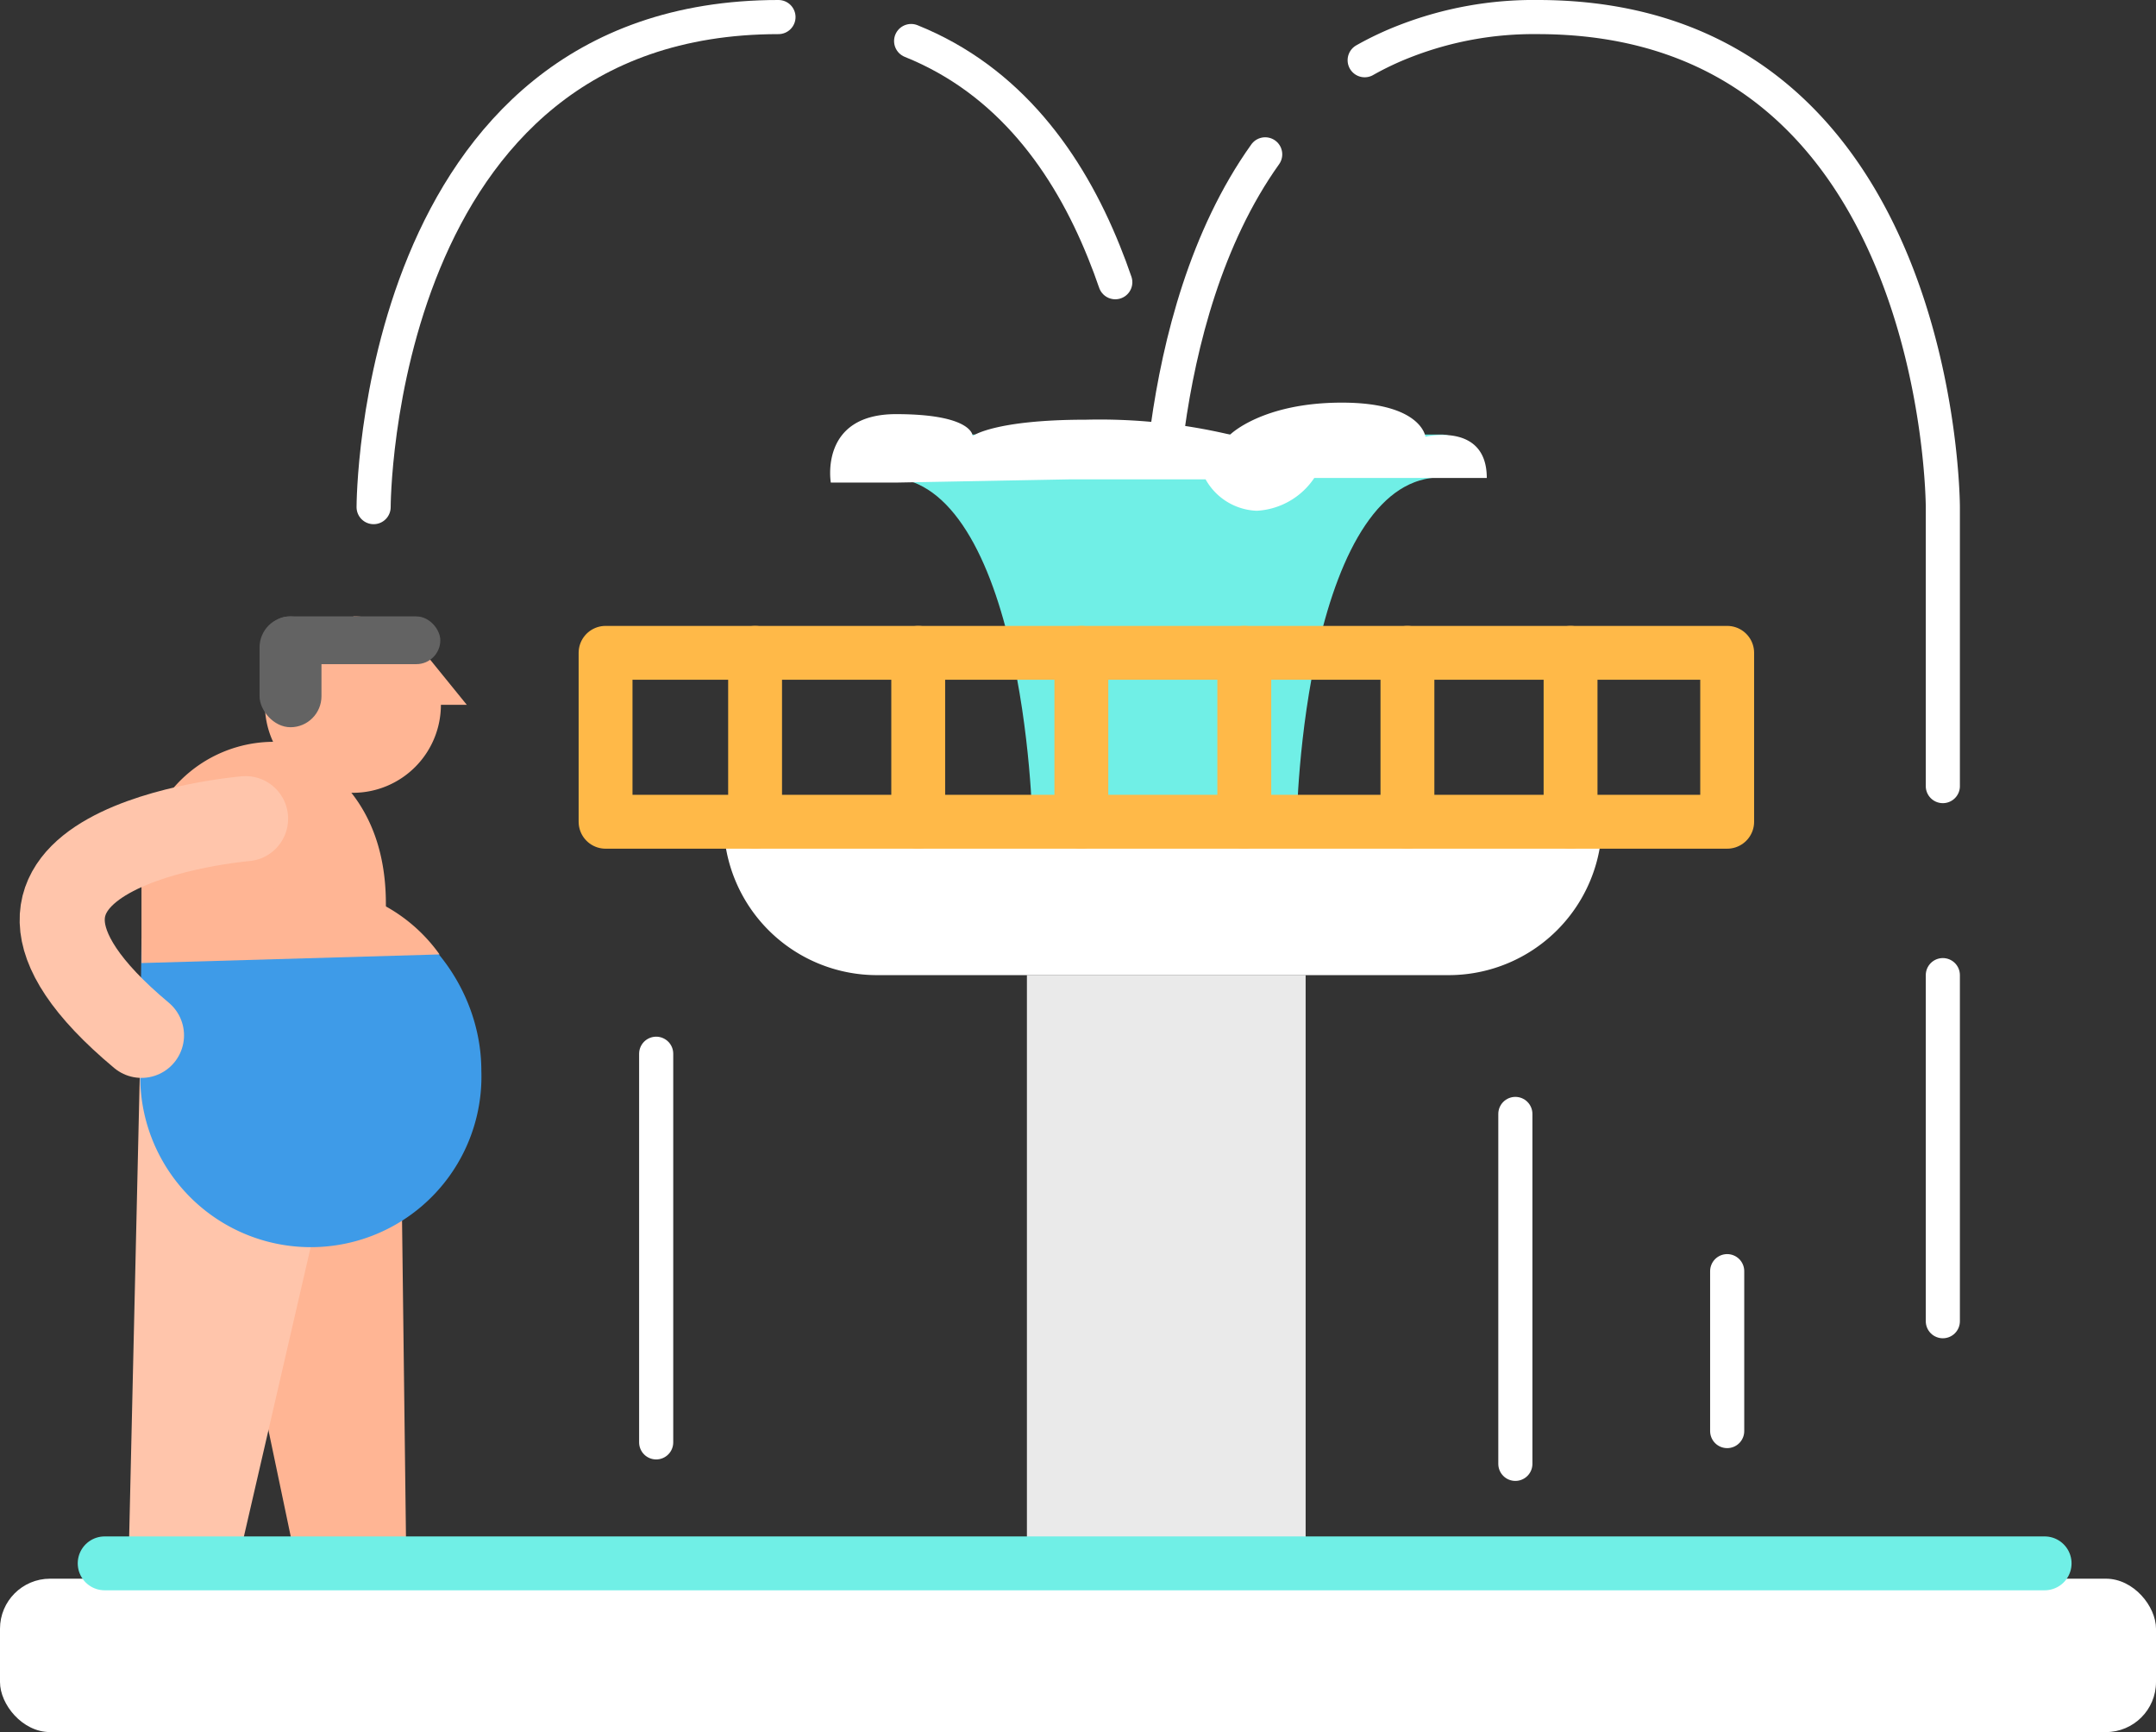
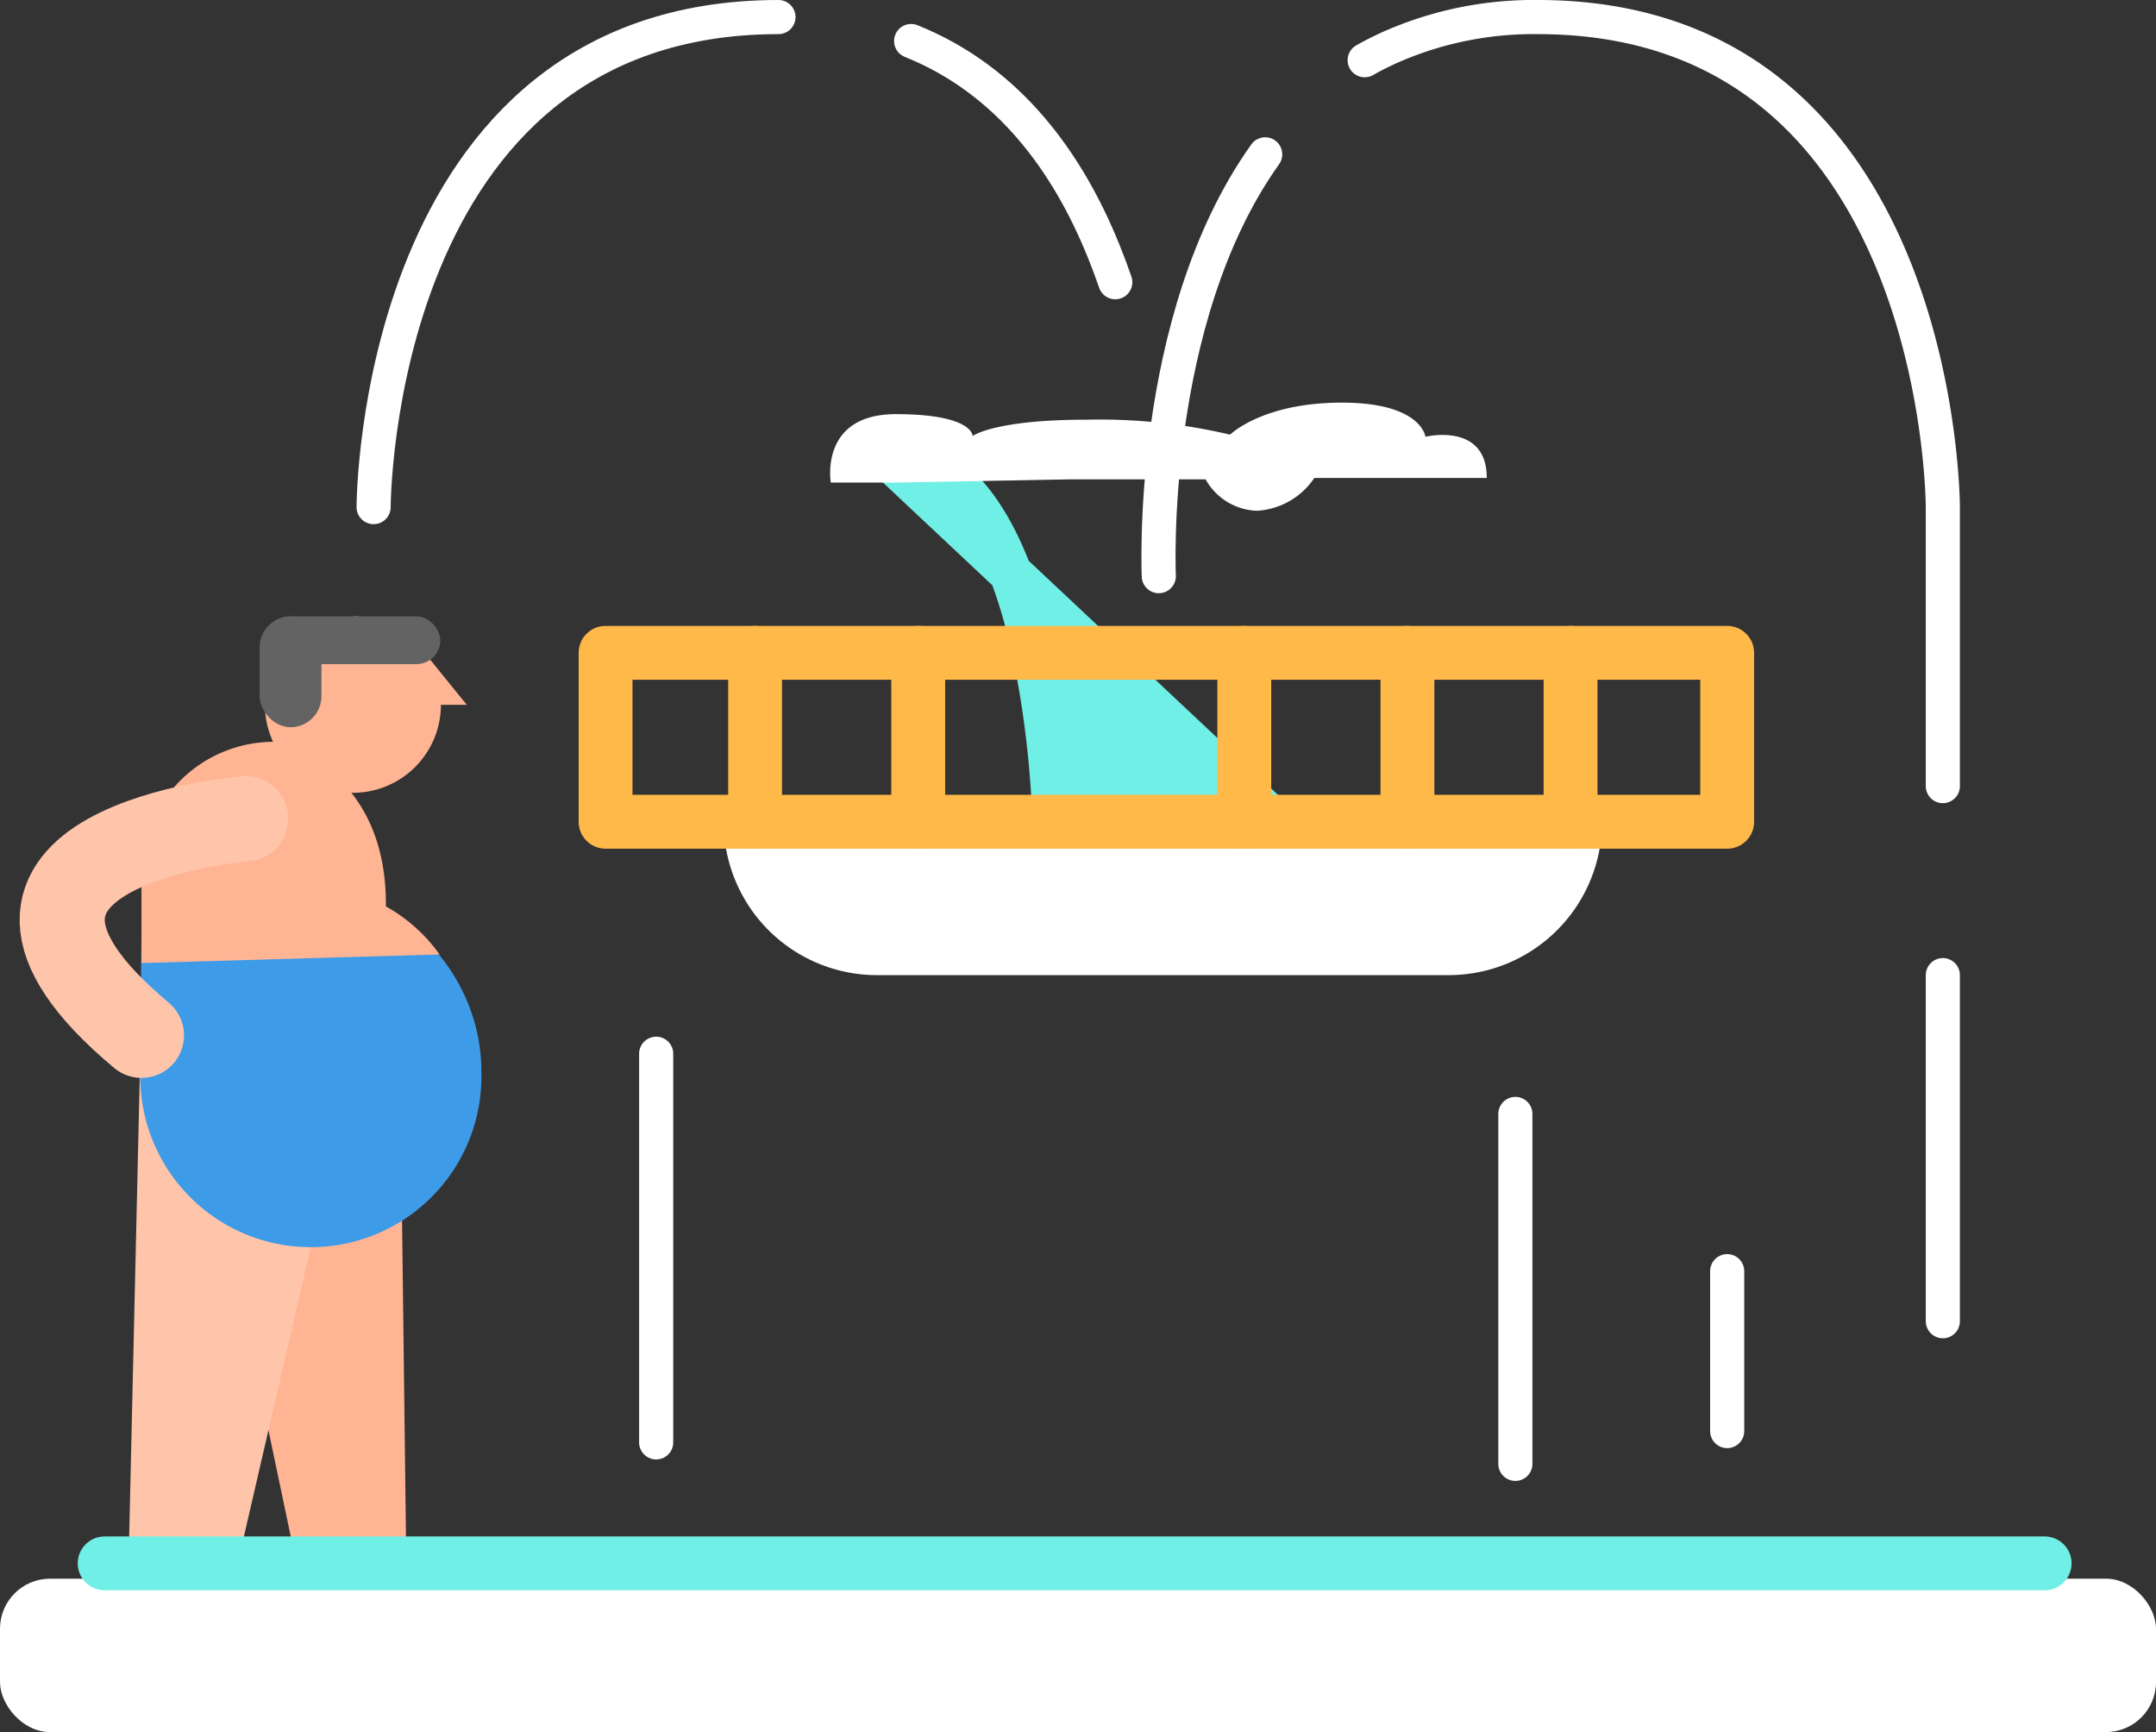
<svg xmlns="http://www.w3.org/2000/svg" viewBox="0 0 112.47 90.34">
  <rect x="0" y="0" width="112.47" height="90.34" fill="#333333" stroke="none" />
  <g>
-     <rect x="53.57" y="50.86" width="14.54" height="37.5" fill="#eaeaea" />
    <g>
      <path d="M11.51,62.7l9.42-2.52.31,25h2.19a.92.92,0,1,1,0,1.84H16.61Z" fill="#ffb594" />
      <path d="M17,61.61,11.56,85.18h1.95a.92.92,0,0,1,0,1.84H6.58l.8-34.78Z" fill="#ffc5ab" />
      <path d="M7.38,52.24V45.6a6.91,6.91,0,0,1,6.91-6.91h0s5.84,1.22,5.84,8.45v1.22" fill="#ffb594" />
      <path d="M7.32,55.85a8.9,8.9,0,1,0,17.79,0c0-4.91-4-9.36-8.89-9.36-2.46,0-7.23,1-8.84,2.58C7.38,49.07,7.32,53.39,7.32,55.85Z" fill="#3e9be8" />
      <path d="M22.93,49.78a8.5,8.5,0,0,0-6.71-3.57c-2.46,0-7.23,1-8.84,2.78,0,0,0,.49,0,1.24Z" fill="#ffb594" />
      <path d="M12.81,42.7S-4.43,44.13,7.38,54" fill="none" stroke="#ffc5ab" stroke-linecap="round" stroke-miterlimit="10" stroke-width="4.44" />
      <g>
        <path d="M18.45,32.15a4.55,4.55,0,0,1,3.36,1.48v0l2.54,3.13H23a4.59,4.59,0,1,1-4.59-4.59Z" fill="#ffb594" />
        <rect x="13.86" y="32.15" width="9.12" height="2.49" rx="1.25" ry="1.25" transform="translate(36.83 66.79) rotate(180)" fill="#636363" />
        <rect x="13.54" y="32.15" width="3.23" height="5.78" rx="1.62" ry="1.62" transform="translate(30.31 70.08) rotate(-180)" fill="#636363" />
      </g>
    </g>
    <rect y="82.34" width="112.47" height="8" rx="2.61" ry="2.61" fill="#fff" />
    <path d="M37.75,42.86H83.57a0,0,0,0,1,0,0v0a8,8,0,0,1-8,8H45.75a8,8,0,0,1-8-8v0A0,0,0,0,1,37.75,42.86Z" fill="#fff" />
    <g>
      <path d="M47.53,2.14c5.1,2.05,8.19,6.35,10.06,11,.21.52.41,1.05.59,1.58" fill="none" stroke="#fff" stroke-linecap="round" stroke-linejoin="round" stroke-width="1.78" />
      <path d="M19.49,26.45S19.49.89,40.61.89" fill="none" stroke="#fff" stroke-linecap="round" stroke-linejoin="round" stroke-width="1.78" />
    </g>
    <g>
      <path d="M66,8.05c-6.16,8.63-5.55,22-5.55,22" fill="none" stroke="#fff" stroke-linecap="round" stroke-linejoin="round" stroke-width="1.78" />
      <path d="M101.35,41V26.45S101.35.89,80.22.89a18.48,18.48,0,0,0-6.91,1.25,16,16,0,0,0-2.12,1" fill="none" stroke="#fff" stroke-linecap="round" stroke-linejoin="round" stroke-width="1.78" />
      <line x1="101.35" y1="68.91" x2="101.35" y2="50.86" fill="none" stroke="#fff" stroke-linecap="round" stroke-linejoin="round" stroke-width="1.78" />
    </g>
    <g>
-       <path d="M46.21,23.78c8.44,0,8.76,19.08,8.76,19.08H66.53s.25-19.08,8.69-19.08Z" fill="#70efe6" stroke="#70efe6" stroke-linecap="round" stroke-linejoin="round" stroke-width="2.23" />
+       <path d="M46.21,23.78c8.44,0,8.76,19.08,8.76,19.08H66.53Z" fill="#70efe6" stroke="#70efe6" stroke-linecap="round" stroke-linejoin="round" stroke-width="2.23" />
      <path d="M46.74,25.17h-3.4s-.62-3.57,3.4-3.57,4,1.14,4,1.14,1.12-.85,5.92-.85a29.75,29.75,0,0,1,7.51.78S65.84,21,70,21s4.36,1.78,4.36,1.78,3.2-.78,3.2,2.15h-9a3.86,3.86,0,0,1-3,1.71A3.19,3.19,0,0,1,62.89,25h-7Z" fill="#fff" />
    </g>
    <g>
      <rect x="31.59" y="34.05" width="58.51" height="8.81" fill="none" stroke="#ffb948" stroke-linecap="round" stroke-linejoin="round" stroke-width="2.81" />
      <g>
        <line x1="81.93" y1="34.05" x2="81.93" y2="42.86" fill="none" stroke="#ffb948" stroke-linecap="round" stroke-linejoin="round" stroke-width="2.81" />
        <line x1="73.42" y1="34.05" x2="73.42" y2="42.86" fill="none" stroke="#ffb948" stroke-linecap="round" stroke-linejoin="round" stroke-width="2.81" />
        <line x1="64.91" y1="34.05" x2="64.91" y2="42.86" fill="none" stroke="#ffb948" stroke-linecap="round" stroke-linejoin="round" stroke-width="2.81" />
-         <line x1="56.41" y1="34.05" x2="56.41" y2="42.86" fill="none" stroke="#ffb948" stroke-linecap="round" stroke-linejoin="round" stroke-width="2.81" />
        <line x1="47.9" y1="34.05" x2="47.9" y2="42.86" fill="none" stroke="#ffb948" stroke-linecap="round" stroke-linejoin="round" stroke-width="2.81" />
        <line x1="39.39" y1="34.05" x2="39.39" y2="42.86" fill="none" stroke="#ffb948" stroke-linecap="round" stroke-linejoin="round" stroke-width="2.81" />
      </g>
    </g>
    <line x1="5.46" y1="81.54" x2="106.66" y2="81.54" fill="none" stroke="#70efe6" stroke-linecap="round" stroke-linejoin="round" stroke-width="2.81" />
    <line x1="34.23" y1="54.96" x2="34.23" y2="75.23" fill="none" stroke="#fff" stroke-linecap="round" stroke-linejoin="round" stroke-width="1.78" />
    <line x1="79.05" y1="58.1" x2="79.05" y2="76.35" fill="none" stroke="#fff" stroke-linecap="round" stroke-linejoin="round" stroke-width="1.78" />
    <line x1="90.1" y1="66.3" x2="90.1" y2="74.64" fill="none" stroke="#fff" stroke-linecap="round" stroke-linejoin="round" stroke-width="1.78" />
  </g>
</svg>